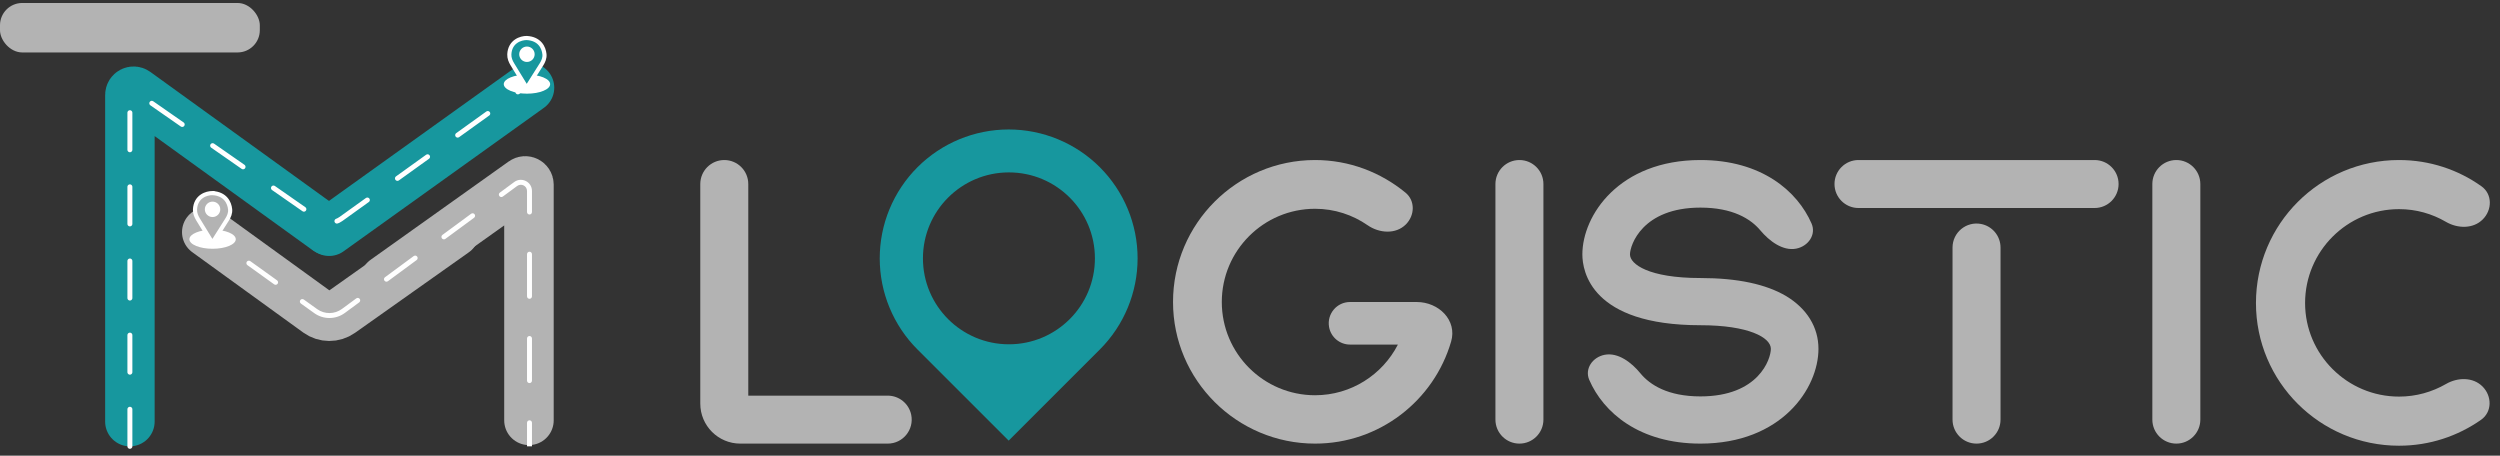
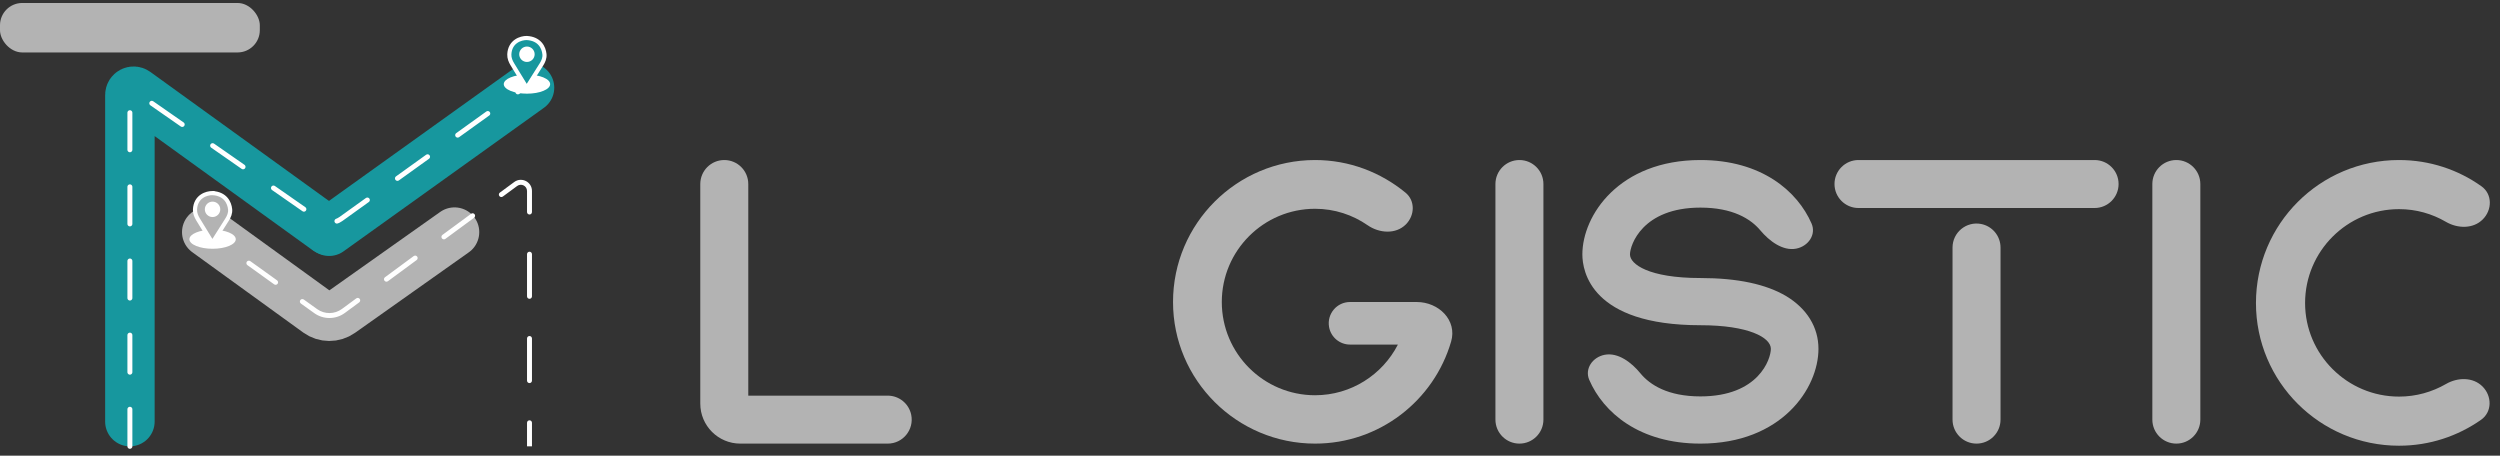
<svg xmlns="http://www.w3.org/2000/svg" width="203" height="37" viewBox="0 0 203 37" fill="none">
  <rect x="0" y="0" width="203" height="37" fill="#333333" stroke="none" />
-   <path d="M31.258 22.732L42.475 14.746C42.674 14.604 42.951 14.746 42.951 14.991V34.133" stroke="#B3B3B3" stroke-width="4.019" stroke-linecap="round" />
  <path d="M36.906 18.849L27.671 25.383C27.11 25.781 26.358 25.777 25.8 25.373L16.789 18.849" stroke="#B3B3B3" stroke-width="4.019" stroke-linecap="round" />
  <path d="M10.547 34.233V7.71C10.547 7.464 10.825 7.322 11.025 7.465L26.568 18.692" stroke="#17979E" stroke-width="4.019" stroke-linecap="round" />
  <path d="M42.996 7.12L26.726 18.775" stroke="#17979E" stroke-width="4.019" stroke-linecap="round" />
  <path d="M10.547 36.242V8.495C10.547 7.927 11.186 7.593 11.652 7.918L25.832 17.792C26.391 18.181 27.135 18.175 27.689 17.778L43.517 6.409" stroke="white" stroke-width="0.402" stroke-linecap="round" stroke-dasharray="3.01 3.01" />
  <path d="M73.992 33.688C73.809 32.779 73.01 32.126 72.083 32.126H60.76V14.943C60.76 13.867 59.888 12.995 58.812 12.995V12.995C57.736 12.995 56.863 13.867 56.863 14.943V32.772C56.863 34.566 58.318 36.021 60.112 36.021H60.76H72.083C73.313 36.021 74.235 34.894 73.992 33.688V33.688Z" fill="#B3B3B3" />
  <path d="M114.358 24.523H113.51H109.622C108.55 24.523 107.737 25.489 107.919 26.545V26.545C108.062 27.374 108.781 27.979 109.622 27.979H113.51C112.252 30.429 109.707 32.094 106.784 32.094C102.604 32.094 99.21 28.701 99.21 24.523C99.21 20.345 102.604 16.953 106.784 16.953C108.368 16.953 109.838 17.449 111.052 18.29C112.001 18.946 113.338 19.04 114.154 18.224V18.224C114.886 17.494 114.928 16.303 114.129 15.646C112.126 14 109.578 12.995 106.784 12.995C100.436 12.995 95.25 18.146 95.25 24.523C95.25 30.869 100.436 36.021 106.784 36.021C112.019 36.021 116.442 32.517 117.832 27.73C118.333 26.007 116.832 24.523 115.037 24.523H114.358Z" fill="#B3B3B3" />
  <path d="M121.429 34.072C121.429 35.148 122.302 36.021 123.378 36.021V36.021C124.454 36.021 125.326 35.148 125.326 34.072V14.943C125.326 13.867 124.454 12.995 123.378 12.995V12.995C122.302 12.995 121.429 13.867 121.429 14.943V34.072Z" fill="#B3B3B3" />
  <path d="M145.051 24.052C143.416 23.078 141.091 22.576 138.074 22.576C133.862 22.576 132.354 21.445 132.354 20.66C132.354 19.906 133.36 16.858 138.074 16.858C140.681 16.858 142.147 17.759 142.941 18.707C143.657 19.563 144.762 20.405 145.857 20.188V20.188C146.83 19.995 147.494 19.055 147.097 18.147C145.956 15.534 143.052 12.995 138.074 12.995C131.474 12.995 128.488 17.487 128.488 20.66C128.488 22.01 129.18 26.408 138.074 26.408C142.002 26.408 143.794 27.413 143.794 28.325C143.794 29.141 142.819 32.188 138.074 32.188C135.447 32.188 133.978 31.264 133.188 30.299C132.485 29.44 131.395 28.601 130.304 28.808V28.808C129.326 28.994 128.653 29.935 129.049 30.849C130.19 33.48 133.094 36.021 138.074 36.021C144.673 36.021 147.659 31.529 147.659 28.325C147.659 26.565 146.716 25.058 145.051 24.052Z" fill="#B3B3B3" />
  <path d="M170.081 16.89C171.157 16.89 172.029 16.018 172.029 14.942V14.942C172.029 13.867 171.157 12.995 170.081 12.995H150.908C149.833 12.995 148.961 13.867 148.961 14.942V14.942C148.961 16.018 149.833 16.89 150.908 16.89H170.081ZM160.865 18.187C159.663 17.954 158.546 18.875 158.546 20.1V34.072C158.546 35.148 159.419 36.021 160.495 36.021V36.021C161.571 36.021 162.443 35.148 162.443 34.072V20.1C162.443 19.166 161.781 18.364 160.865 18.187V18.187Z" fill="#B3B3B3" />
  <path d="M174.77 34.072C174.77 35.148 175.642 36.021 176.718 36.021V36.021C177.794 36.021 178.667 35.148 178.667 34.072V14.943C178.667 13.867 177.794 12.995 176.718 12.995V12.995C175.642 12.995 174.77 13.867 174.77 14.943V34.072Z" fill="#B3B3B3" />
  <g clip-path="url(#clip0_413_3152)">
-     <path fill-rule="evenodd" clip-rule="evenodd" d="M81.904 10.513C79.127 10.513 76.464 11.616 74.5 13.578C73.528 14.55 72.757 15.704 72.231 16.974C71.704 18.243 71.434 19.604 71.434 20.978C71.434 22.353 71.704 23.713 72.231 24.983C72.757 26.253 73.528 27.407 74.5 28.378L81.904 35.778L89.307 28.378C91.27 26.416 92.373 23.754 92.373 20.978C92.373 18.203 91.27 15.541 89.307 13.578C87.343 11.616 84.68 10.513 81.904 10.513ZM81.925 27.957C85.781 27.957 88.907 24.832 88.907 20.978C88.907 17.124 85.781 13.999 81.925 13.999C78.069 13.999 74.943 17.124 74.943 20.978C74.943 24.832 78.069 27.957 81.925 27.957Z" fill="#17979E" />
-   </g>
+     </g>
  <ellipse cx="42.789" cy="6.832" rx="1.883" ry="0.774" fill="white" />
  <path d="M42.627 6.894L42.769 7.125L42.913 6.896L43.97 5.225C44.114 4.996 44.242 4.712 44.21 4.401C44.181 4.128 44.085 3.813 43.859 3.557C43.63 3.298 43.281 3.115 42.78 3.086L42.78 3.086L42.772 3.086C42.531 3.084 42.192 3.149 41.905 3.35C41.609 3.556 41.378 3.898 41.357 4.419C41.345 4.718 41.463 4.992 41.602 5.218L42.627 6.894Z" fill="#17979E" stroke="white" stroke-width="0.336" />
  <ellipse cx="42.787" cy="4.405" rx="0.627" ry="0.626" fill="white" />
  <path d="M17.066 18.866C16.976 18.801 16.851 18.822 16.786 18.912C16.721 19.002 16.742 19.128 16.832 19.192L17.066 18.866ZM42.794 36.041L42.794 36.242L43.196 36.242L43.196 36.041L42.794 36.041ZM41.875 14.941L41.994 15.102L41.875 14.941ZM42.995 15.507L42.794 15.507L42.995 15.507ZM25.637 25.264L25.754 25.101L25.637 25.264ZM27.882 25.25L28.001 25.412L28.001 25.412L27.882 25.25ZM17.918 19.972C18.008 20.037 18.134 20.016 18.198 19.926C18.263 19.836 18.242 19.71 18.152 19.645L17.918 19.972ZM20.324 21.204C20.234 21.139 20.108 21.16 20.044 21.25C19.979 21.34 20 21.466 20.09 21.53L20.324 21.204ZM22.262 23.089C22.352 23.154 22.477 23.133 22.542 23.043C22.607 22.953 22.586 22.827 22.496 22.763L22.262 23.089ZM24.668 24.321C24.578 24.257 24.452 24.277 24.387 24.367C24.323 24.458 24.343 24.583 24.433 24.648L24.668 24.321ZM29.167 24.553C29.256 24.487 29.275 24.361 29.21 24.272C29.144 24.182 29.018 24.163 28.929 24.229L29.167 24.553ZM31.261 22.511C31.172 22.577 31.152 22.703 31.218 22.792C31.284 22.881 31.41 22.9 31.499 22.834L31.261 22.511ZM33.831 21.116C33.921 21.05 33.94 20.925 33.874 20.835C33.808 20.746 33.682 20.727 33.593 20.793L33.831 21.116ZM35.925 19.074C35.836 19.14 35.817 19.266 35.883 19.355C35.949 19.445 36.074 19.464 36.164 19.398L35.925 19.074ZM38.496 17.68C38.585 17.614 38.604 17.488 38.538 17.399C38.473 17.309 38.347 17.29 38.258 17.356L38.496 17.68ZM40.59 15.638C40.5 15.704 40.481 15.83 40.547 15.919C40.613 16.008 40.739 16.027 40.828 15.961L40.59 15.638ZM42.794 17.218C42.794 17.329 42.885 17.419 42.995 17.419C43.106 17.419 43.196 17.329 43.196 17.218L42.794 17.218ZM43.196 20.64C43.196 20.529 43.106 20.439 42.995 20.439C42.885 20.439 42.794 20.529 42.794 20.64L43.196 20.64ZM42.794 24.063C42.794 24.174 42.885 24.264 42.995 24.264C43.106 24.264 43.196 24.174 43.196 24.063L42.794 24.063ZM43.196 27.485C43.196 27.374 43.106 27.284 42.995 27.284C42.885 27.284 42.794 27.374 42.794 27.485L43.196 27.485ZM42.794 30.907C42.794 31.018 42.885 31.108 42.995 31.108C43.106 31.108 43.196 31.018 43.196 30.907L42.794 30.907ZM43.196 34.33C43.196 34.219 43.106 34.129 42.995 34.129C42.885 34.129 42.794 34.219 42.794 34.33L43.196 34.33ZM16.832 19.192L17.918 19.972L18.152 19.645L17.066 18.866L16.832 19.192ZM20.09 21.53L22.262 23.089L22.496 22.763L20.324 21.204L20.09 21.53ZM24.433 24.648L25.519 25.427L25.754 25.101L24.668 24.321L24.433 24.648ZM25.519 25.427C26.262 25.96 27.265 25.954 28.001 25.412L27.762 25.088C27.166 25.527 26.355 25.532 25.754 25.101L25.519 25.427ZM28.001 25.412L29.167 24.553L28.929 24.229L27.762 25.088L28.001 25.412ZM31.499 22.834L33.831 21.116L33.593 20.793L31.261 22.511L31.499 22.834ZM36.164 19.398L38.496 17.68L38.258 17.356L35.925 19.074L36.164 19.398ZM40.828 15.961L41.994 15.102L41.756 14.779L40.59 15.638L40.828 15.961ZM41.994 15.102C42.326 14.858 42.794 15.095 42.794 15.507L43.196 15.507C43.196 14.765 42.353 14.339 41.756 14.779L41.994 15.102ZM42.794 15.507L42.794 17.218L43.196 17.218L43.196 15.507L42.794 15.507ZM42.794 20.64L42.794 24.063L43.196 24.063L43.196 20.64L42.794 20.64ZM42.794 27.485L42.794 30.907L43.196 30.907L43.196 27.485L42.794 27.485ZM42.794 34.33L42.794 36.041L43.196 36.041L43.196 34.33L42.794 34.33Z" fill="white" />
  <ellipse cx="17.262" cy="19.426" rx="1.883" ry="0.774" fill="white" />
  <path d="M17.104 19.487L17.245 19.718L17.389 19.489L18.446 17.818C18.591 17.59 18.718 17.306 18.686 16.995C18.658 16.721 18.562 16.406 18.336 16.151C18.107 15.891 17.758 15.708 17.257 15.68L17.257 15.679L17.249 15.679C17.007 15.677 16.669 15.742 16.381 15.943C16.086 16.15 15.855 16.492 15.834 17.013C15.821 17.312 15.94 17.585 16.078 17.812L17.104 19.487Z" fill="#B3B3B3" stroke="white" stroke-width="0.336" />
  <ellipse cx="17.259" cy="16.998" rx="0.627" ry="0.626" fill="white" />
  <rect y="0.242" width="21.097" height="4.017" rx="1.808" fill="#B3B3B3" />
  <path d="M198.618 31.178C199.565 30.631 200.807 30.61 201.58 31.383V31.383C202.364 32.167 202.367 33.456 201.458 34.091C199.567 35.413 197.28 36.192 194.803 36.192C188.376 36.192 183.184 31.002 183.184 24.609C183.184 18.185 188.376 12.995 194.803 12.995C197.29 12.995 199.605 13.78 201.494 15.126C202.389 15.764 202.376 17.04 201.599 17.816V17.816C200.818 18.597 199.561 18.568 198.607 18.012C197.483 17.356 196.185 16.982 194.803 16.982C190.592 16.982 187.173 20.4 187.173 24.609C187.173 28.786 190.592 32.204 194.803 32.204C196.189 32.204 197.492 31.828 198.618 31.178Z" fill="#B3B3B3" />
  <defs>
    <clipPath id="clip0_413_3152">
      <rect width="22.244" height="26.109" fill="white" transform="translate(70.828 9.882)" />
    </clipPath>
  </defs>
</svg>